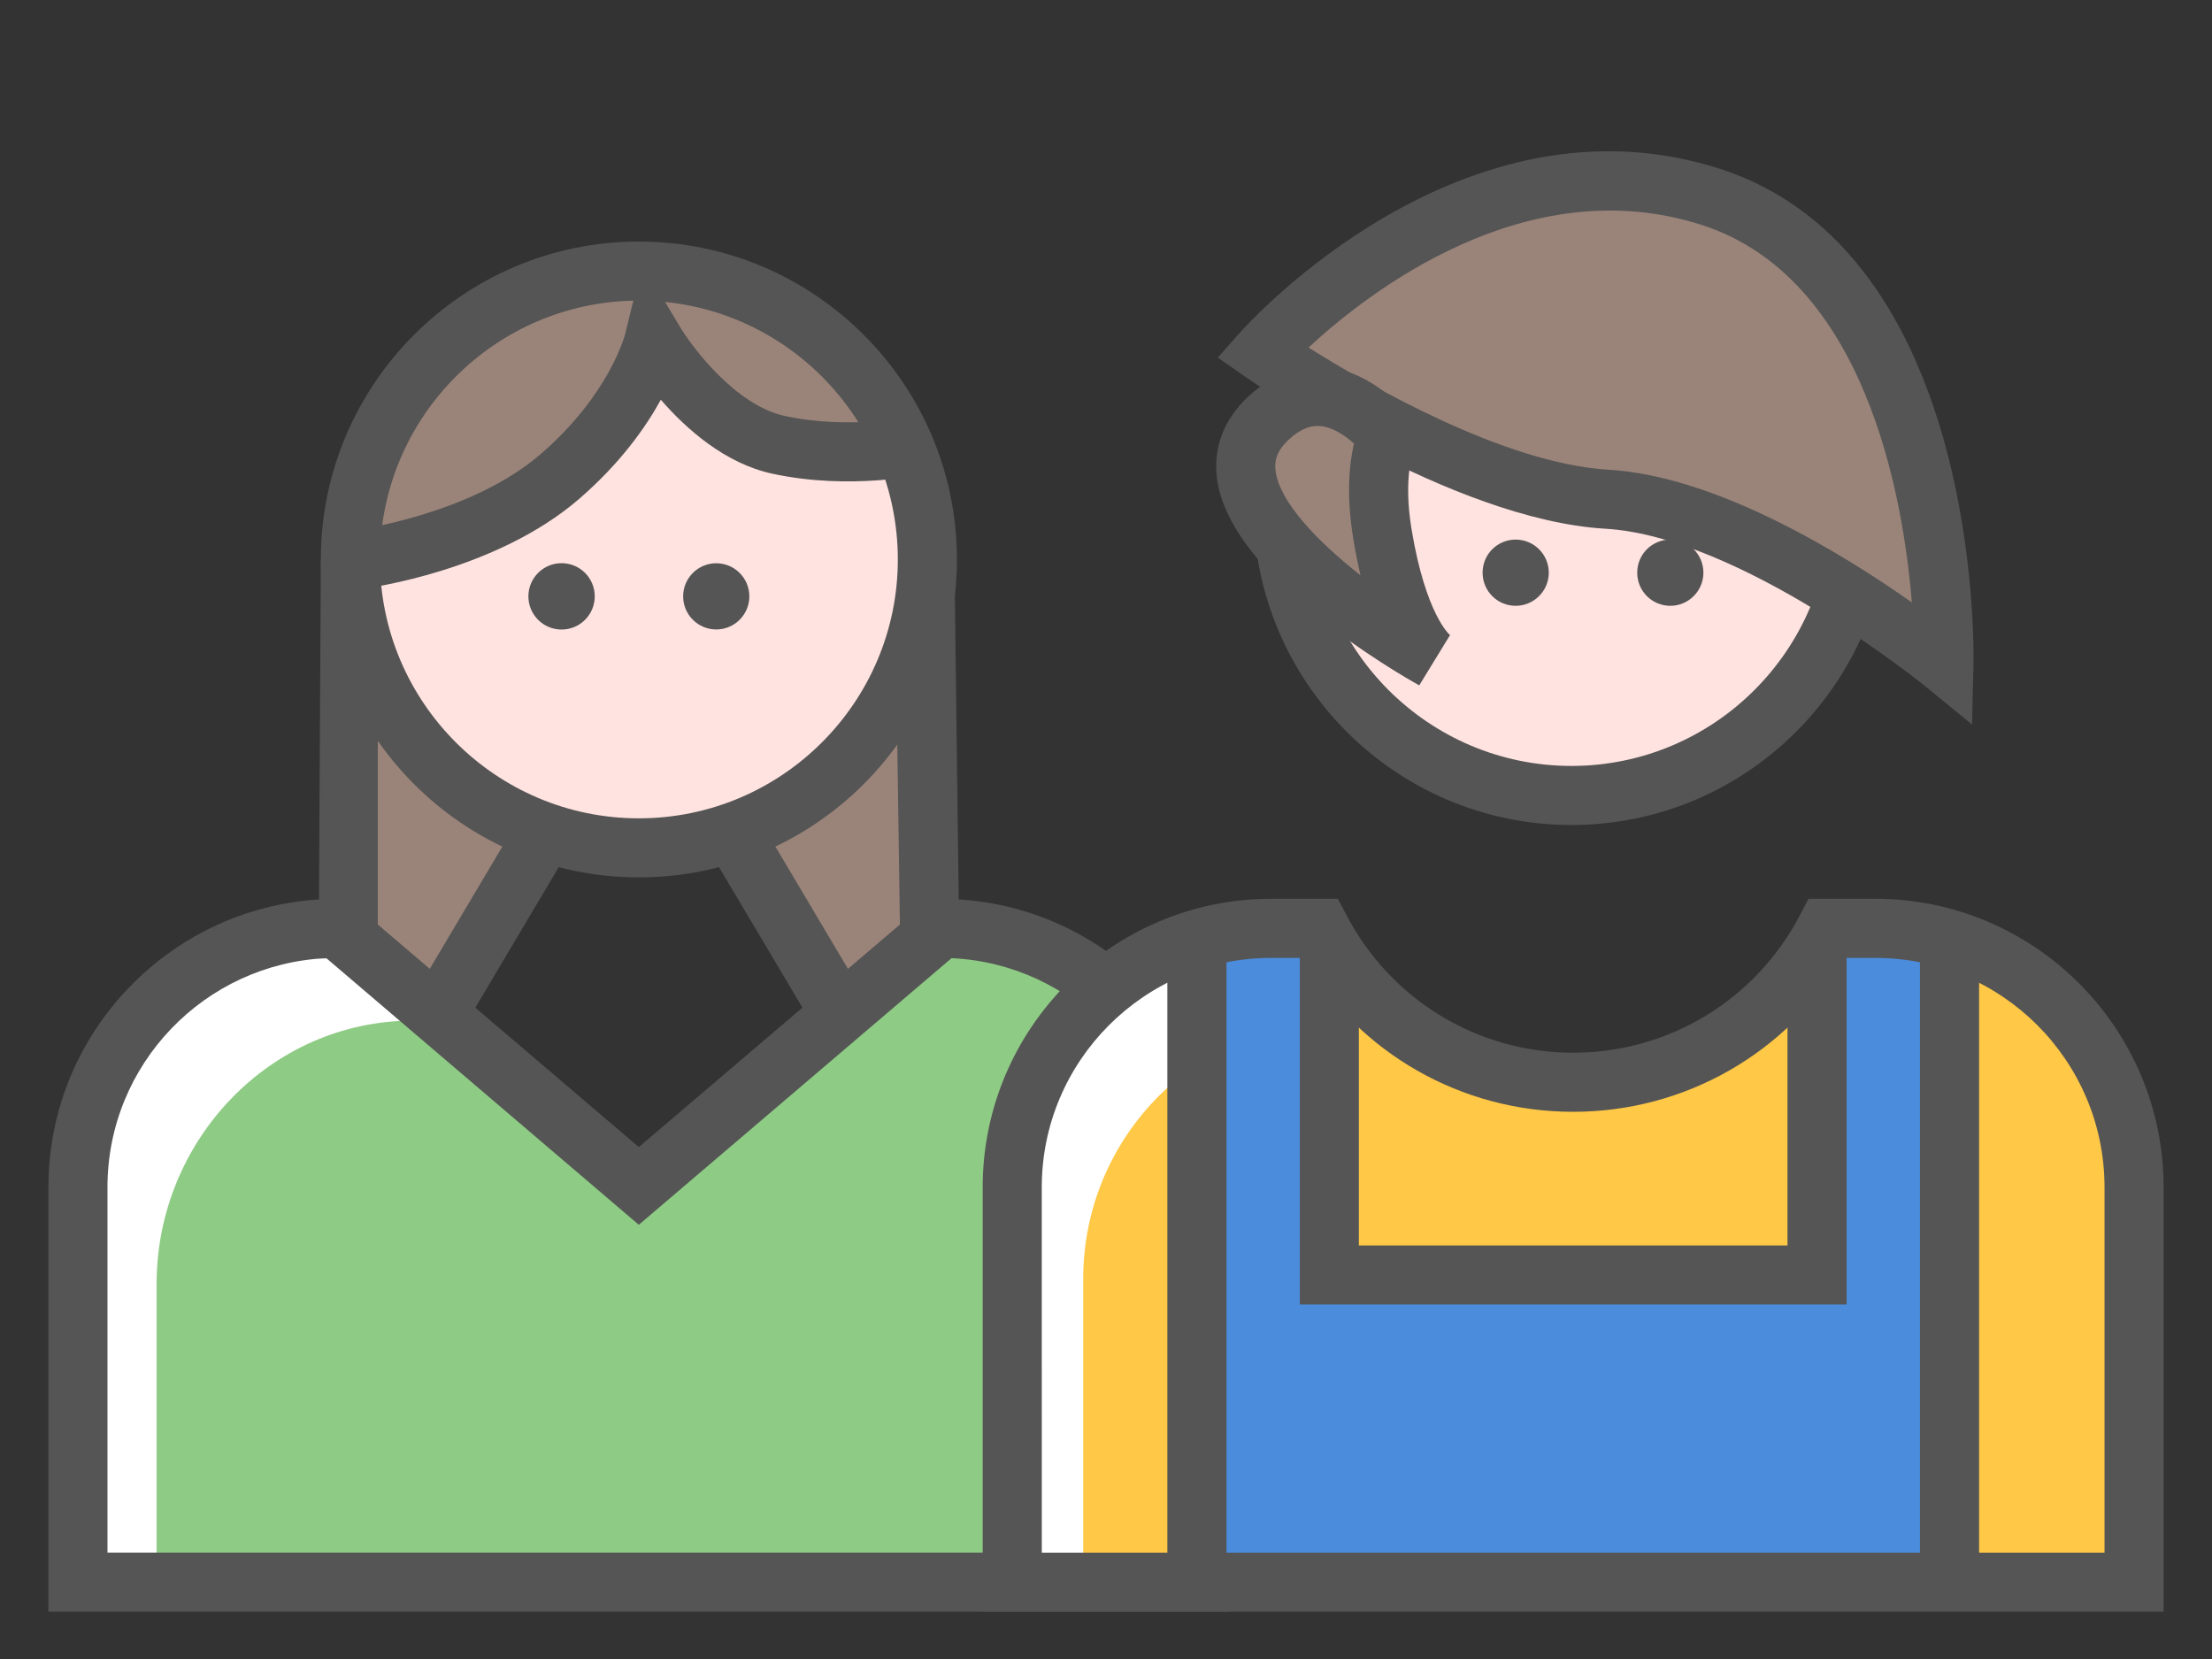
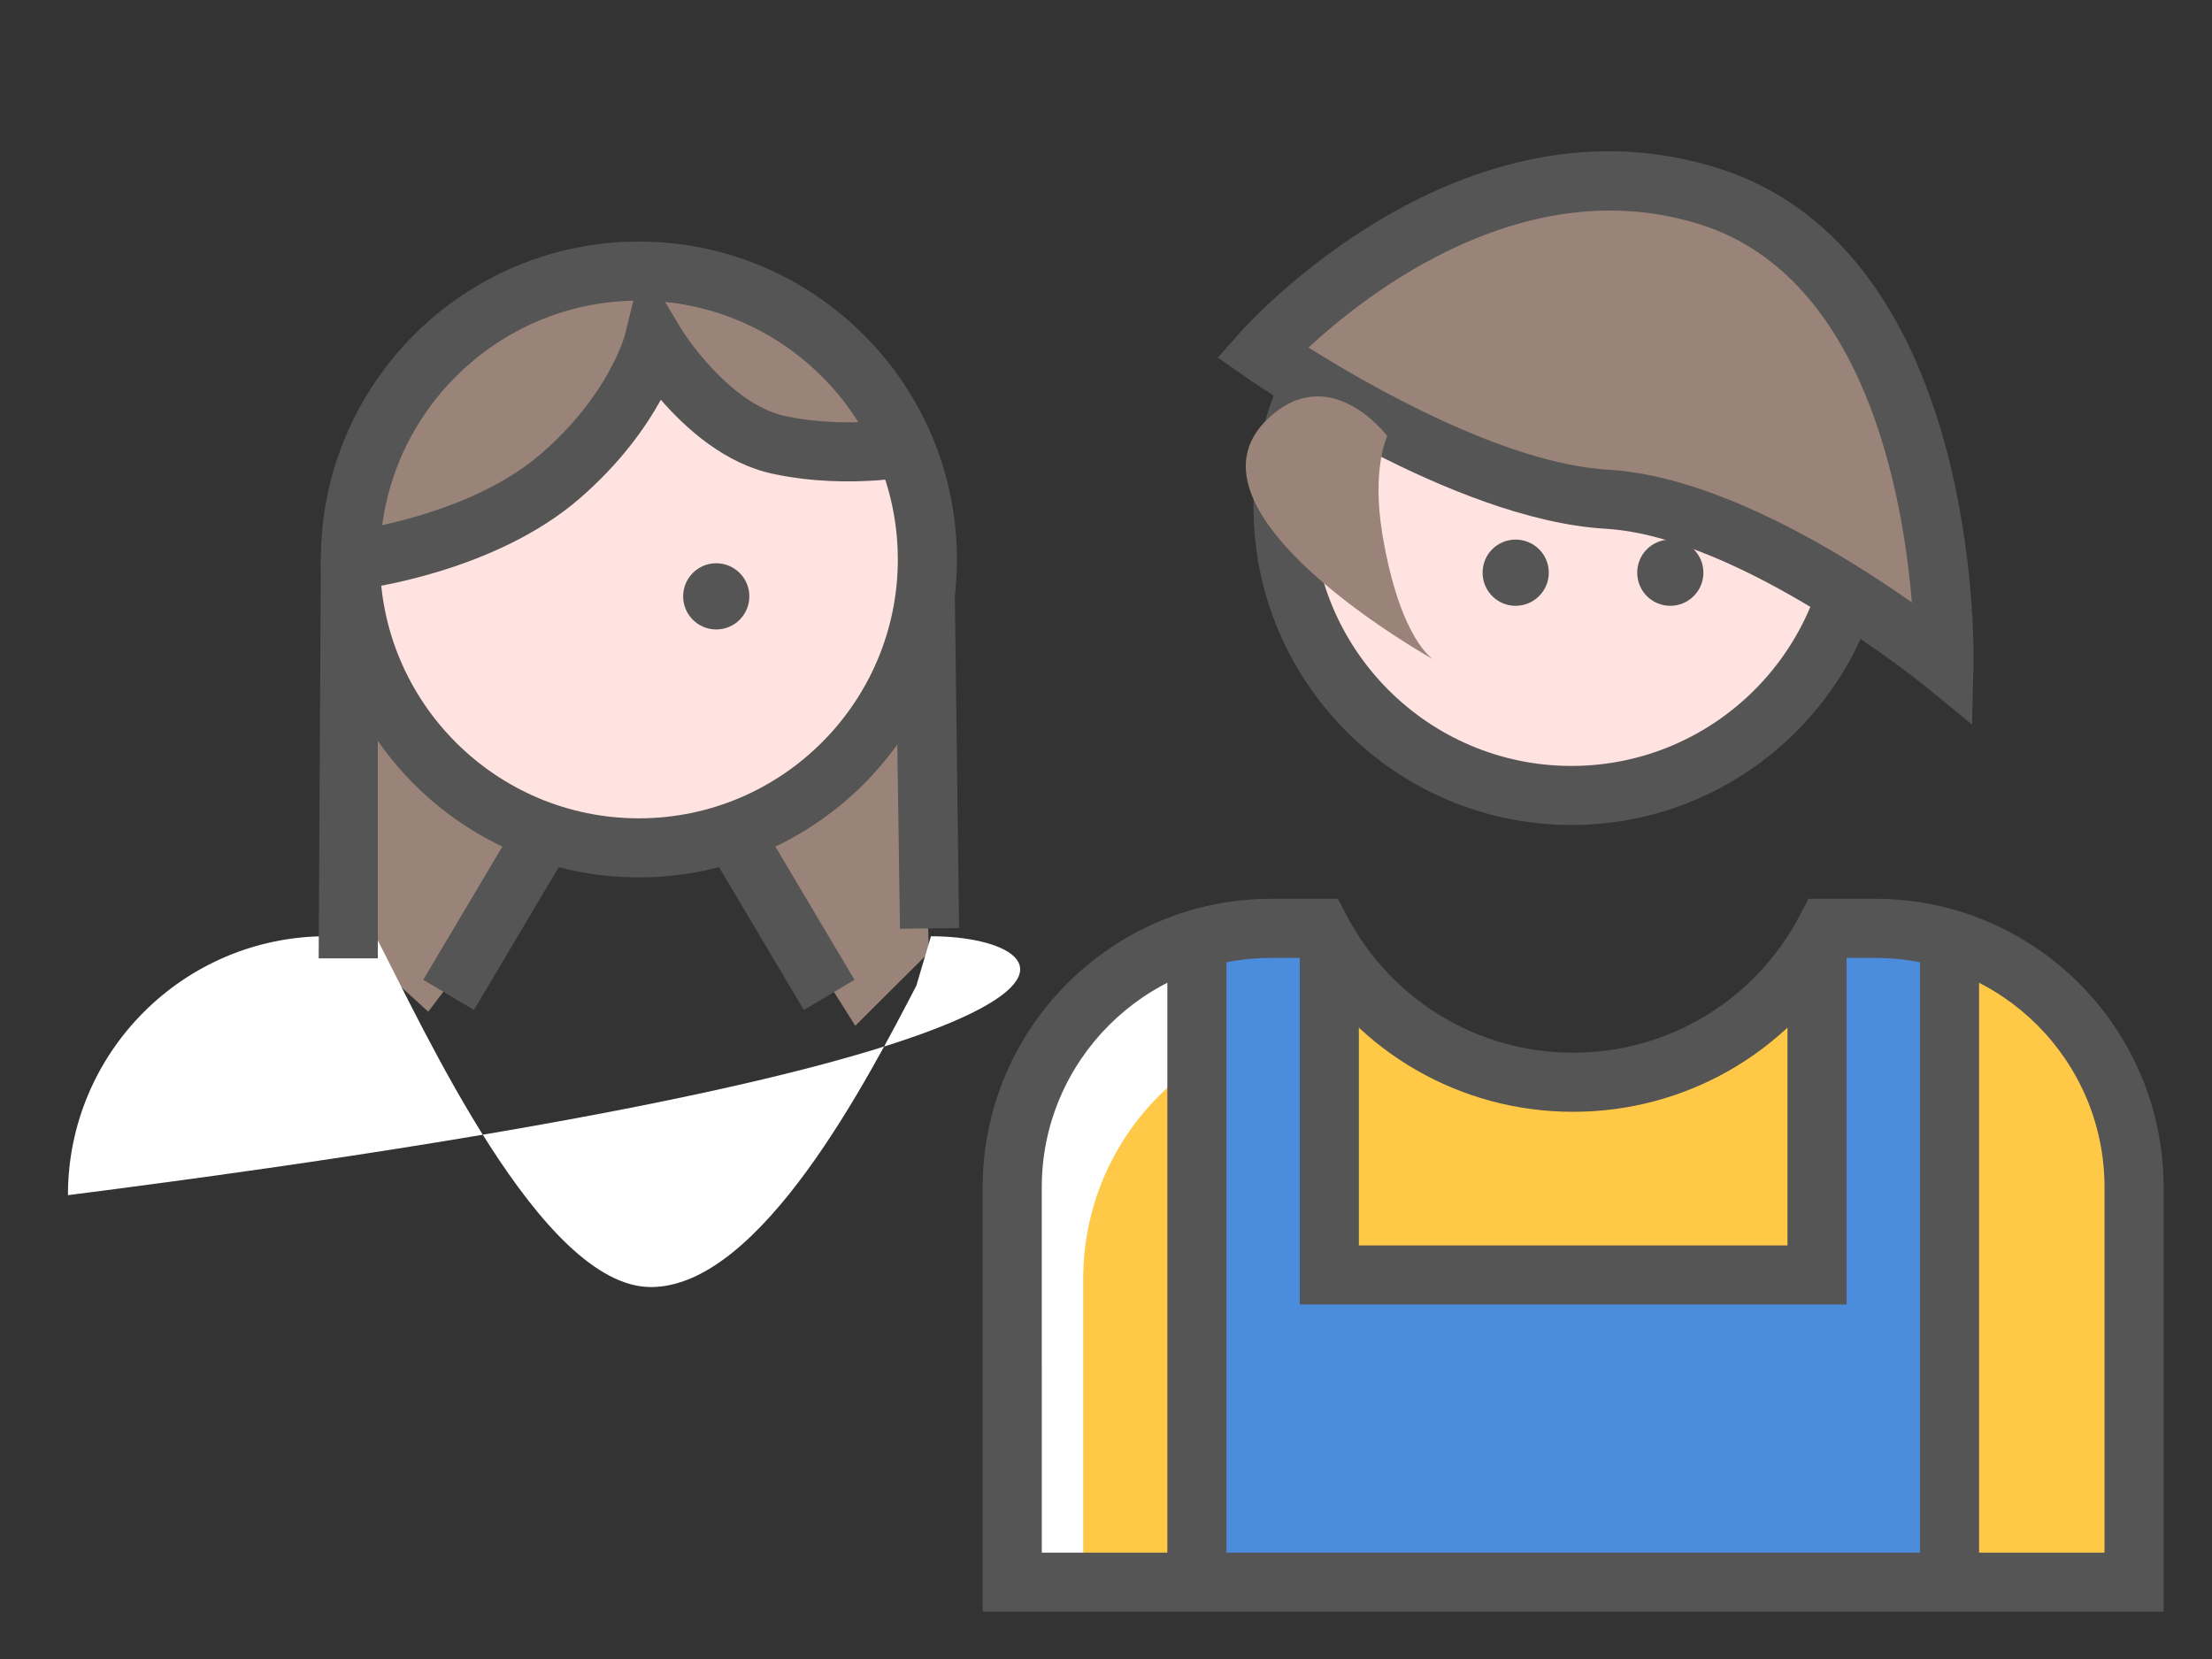
<svg xmlns="http://www.w3.org/2000/svg" id="Layer_1" x="0px" y="0px" width="80px" height="60px" viewBox="0 0 80 60" xml:space="preserve">
  <rect x="0" y="0" width="80" height="60" fill="#333333" stroke="none" />
  <g>
    <g>
      <g>
        <g>
          <g>
            <path fill="#FFE3E0" d="M12.332,20.921c0-5.797,4.699-10.498,10.496-10.498c5.793,0,10.494,4.7,10.494,10.498 c0,5.795-4.701,10.495-10.494,10.495C17.031,31.416,12.332,26.716,12.332,20.921z" />
          </g>
        </g>
        <g>
          <g>
            <polygon fill="#9A8479" points="12.26,19.615 16.506,18.852 22.447,15.456 23.633,9.942 17.354,11.044 12.684,17.41 " />
          </g>
        </g>
        <g>
          <g>
            <polygon fill="#9A8479" points="32.969,16.475 28.98,16.561 23.293,12.741 23.209,9.346 28.727,11.129 31.949,13.928 " />
          </g>
        </g>
        <g>
          <g>
            <polygon fill="#9A8479" points="12.684,24.283 18.967,30.053 18.967,32.006 15.488,36.588 12.182,33.578 " />
          </g>
        </g>
        <g>
          <g>
            <polygon fill="#9A8479" points="26.604,30.223 33.309,24.622 33.594,34.449 30.932,37.098 " />
          </g>
        </g>
        <g>
          <g>
-             <path fill="#FFFFFF" d="M33.67,33.861l-0.529,1.789c-1.725,3.307-5.619,10.898-9.598,10.898c-3.984,0-8.232-9.383-9.957-12.688 H11.82c-5.166,0-9.363,4.189-9.363,9.363v14.279h40.572V43.225C43.029,38.051,38.836,33.861,33.67,33.861z" />
+             <path fill="#FFFFFF" d="M33.67,33.861l-0.529,1.789c-1.725,3.307-5.619,10.898-9.598,10.898c-3.984,0-8.232-9.383-9.957-12.688 H11.82c-5.166,0-9.363,4.189-9.363,9.363v14.279V43.225C43.029,38.051,38.836,33.861,33.67,33.861z" />
          </g>
        </g>
        <g>
          <g>
-             <path fill="#8ECB84" d="M43.029,57.504V43.225c0-1.764-0.494-3.408-1.346-4.816c-1.402-0.846-2.412-3.65-4.174-3.65 l-4.201-0.332c-2.512,2.566-6.217,5.732-9.332,8.219c-2.037,1.627-3.299-1.379-5.816-3.74 c-0.375-0.236-1.664-0.965-2.006-1.246l-1.211-0.748c-5.168,0-9.279,4.346-9.279,9.518v11.076H43.029z" />
-           </g>
+             </g>
        </g>
        <g>
          <g>
-             <path fill="#555555" d="M44.459,58.289H1.751V42.934c0-5.748,4.683-10.424,10.431-10.424h0.395l10.527,8.975l10.531-8.975 h0.395c5.754,0,10.43,4.676,10.43,10.424V58.289z M3.888,56.152h38.44V42.934c0-4.441-3.52-8.08-7.914-8.281l-11.311,9.643 l-11.301-9.643c-4.402,0.201-7.915,3.84-7.915,8.281V56.152z" />
-           </g>
+             </g>
        </g>
        <g>
          <g>
            <g>
              <path fill="#555555" d="M23.104,31.732c-6.34,0-11.5-5.156-11.5-11.498c0-6.341,5.16-11.498,11.5-11.498 c6.344,0,11.504,5.157,11.504,11.498C34.607,26.576,29.447,31.732,23.104,31.732z M23.104,10.872 c-5.162,0-9.363,4.202-9.363,9.363c0,5.161,4.201,9.361,9.363,9.361c5.166,0,9.367-4.2,9.367-9.361 C32.471,15.073,28.27,10.872,23.104,10.872z" />
            </g>
          </g>
        </g>
        <g>
          <g>
            <g>
-               <circle fill="#555555" cx="20.31" cy="21.568" r="1.2" />
-             </g>
+               </g>
          </g>
          <g>
            <g>
              <circle fill="#555555" cx="25.904" cy="21.568" r="1.197" />
            </g>
          </g>
        </g>
        <g>
          <g>
            <path fill="#555555" d="M13.098,21.296l-0.268-2.121c0.041-0.005,4.193-0.56,6.734-2.76c2.488-2.157,3.041-4.31,3.045-4.331 l0.621-2.54l1.34,2.24c0.461,0.779,2.045,2.883,3.82,3.261c2.379,0.511,4.598,0.011,4.621,0.004l0.479,2.083 c-0.109,0.025-2.717,0.612-5.547,0.002c-1.721-0.367-3.125-1.621-4.043-2.676c-0.553,1.005-1.467,2.296-2.939,3.572 C17.928,20.661,13.291,21.271,13.098,21.296z" />
          </g>
        </g>
        <g>
          <g>
            <g>
              <polygon fill="#555555" points="32.549,33.59 32.391,22.813 34.525,20.896 34.686,33.564 " />
            </g>
          </g>
          <g>
            <g>
              <polygon fill="#555555" points="13.664,34.66 11.525,34.66 11.604,20.235 13.664,20.64 " />
            </g>
          </g>
        </g>
        <g>
          <g>
            <g>
              <polygon fill="#555555" points="17.141,36.527 15.307,35.436 18.559,29.96 20.391,31.052 " />
            </g>
          </g>
          <g>
            <g>
              <polygon fill="#555555" points="29.072,36.527 25.82,31.052 27.652,29.96 30.904,35.436 " />
            </g>
          </g>
        </g>
      </g>
    </g>
    <g>
      <g>
        <g>
          <g>
            <g>
              <path fill="#FFFFFF" d="M67.18,33.684h-1.767c-1.721,3.305-5.175,5.564-9.16,5.564c-3.983,0-7.434-2.26-9.153-5.564h-1.766 c-5.172,0-9.362,4.192-9.362,9.363v14.281h40.57V43.047C76.542,37.876,72.346,33.684,67.18,33.684z" />
            </g>
          </g>
          <g>
            <g>
              <path fill="#FFC846" d="M76.542,57.328V43.047c0-1.764-0.498-3.404-1.346-4.813c-1.408-0.85-2.417-3.654-4.179-3.654 l-5.238-1.354c-1.725,3.305-2.439,5.938-6.424,5.938c-3.658,0-6.741,1.372-8.575-1.496c-0.38-0.237-0.743-0.498-1.088-0.78 h-1.154c-5.17,0-9.362,4.189-9.362,9.362v11.076L76.542,57.328L76.542,57.328z" />
            </g>
          </g>
          <g>
            <g>
              <path fill="#4B8CDC" d="M42.354,34.801c0.416,0,2.979-1.117,2.979-1.117l2.35,1.285c0,0-0.082,10.662,0.167,10.662 c0.25,0,17.576,0.666,17.576,0.666l-0.248-11.828l4.76-0.594l0.072,3.676l-0.331,19.91l-27.242-0.166L42.354,34.801z" />
            </g>
          </g>
          <g>
            <g>
              <g>
                <path fill="#555555" d="M78.247,58.289H35.54v-15.35c0-5.752,4.683-10.433,10.432-10.433h2.414l0.303,0.576 c1.603,3.078,4.749,4.991,8.204,4.991c3.464,0,6.61-1.913,8.213-4.991l0.3-0.576h2.417c5.751,0,10.427,4.681,10.427,10.433 v15.35H78.247z M37.678,56.154h38.435V42.939c0-4.574-3.717-8.295-8.291-8.295h-1.141c-2.057,3.451-5.745,5.566-9.789,5.566 c-4.039,0-7.725-2.115-9.779-5.566h-1.142c-4.572,0-8.294,3.721-8.294,8.295L37.678,56.154L37.678,56.154z" />
              </g>
            </g>
            <g>
              <g>
                <g>
                  <rect x="42.219" y="34.122" fill="#555555" width="2.138" height="22.665" />
                </g>
              </g>
              <g>
                <g>
                  <rect x="69.438" y="34.122" fill="#555555" width="2.138" height="22.665" />
                </g>
              </g>
            </g>
            <g>
              <g>
                <polygon fill="#555555" points="66.785,47.178 47.009,47.178 47.009,33.656 49.145,34.406 49.145,45.043 64.647,45.043 64.647,35.031 66.785,33.656 " />
              </g>
            </g>
          </g>
        </g>
      </g>
      <g>
        <g>
          <path fill="#FFE3E0" d="M45.968,19.022c0-5.796,4.695-10.496,10.494-10.496c5.795,0,10.495,4.7,10.495,10.496 c0,5.797-4.7,10.495-10.495,10.495C50.663,29.517,45.968,24.819,45.968,19.022z" />
        </g>
        <g>
          <g>
            <path fill="#555555" d="M56.834,29.837c-6.343,0-11.5-5.158-11.5-11.5s5.157-11.5,11.5-11.5c6.339,0,11.495,5.159,11.495,11.5 S63.173,29.837,56.834,29.837z M56.834,8.975c-5.161,0-9.362,4.199-9.362,9.363c0,5.164,4.201,9.363,9.362,9.363 s9.364-4.199,9.364-9.363C66.198,13.173,61.995,8.975,56.834,8.975z" />
          </g>
        </g>
        <g>
          <g>
            <g>
              <path fill="#555555" d="M53.62,20.712c0-0.665,0.533-1.197,1.195-1.197c0.66,0,1.199,0.532,1.199,1.197 c0,0.661-0.539,1.198-1.199,1.198C54.153,21.91,53.62,21.374,53.62,20.712z" />
            </g>
          </g>
          <g>
            <g>
              <path fill="#555555" d="M59.212,20.712c0-0.665,0.533-1.197,1.199-1.197c0.656,0,1.195,0.532,1.195,1.197 c0,0.661-0.539,1.198-1.195,1.198C59.745,21.91,59.212,21.374,59.212,20.712z" />
            </g>
          </g>
        </g>
        <g>
          <g>
            <path fill="#9A8479" d="M45.638,12.742c0,0,7.166,5,12.481,5.313c5.312,0.313,12.185,5.938,12.185,5.938 S70.616,9.93,61.868,7.118C53.118,4.304,45.638,12.742,45.638,12.742z" />
          </g>
          <g>
            <path fill="#555555" d="M71.322,26.204l-1.692-1.385c-0.068-0.054-6.674-5.411-11.573-5.697 c-5.551-0.327-12.728-5.293-13.031-5.503l-0.982-0.686l0.797-0.899c0.322-0.366,8.051-8.919,17.355-5.931 c9.399,3.02,9.191,17.307,9.177,17.916L71.322,26.204z M47.326,12.57c2.146,1.349,7.071,4.197,10.853,4.419 c3.916,0.23,8.48,3.047,10.966,4.799c-0.317-3.882-1.697-11.753-7.602-13.653C55.2,6.095,49.463,10.584,47.326,12.57z" />
          </g>
        </g>
        <g>
          <g>
            <path fill="#9A8479" d="M50.173,15.773c0,0-0.574,1.159-0.176,3.559c0.644,3.844,1.853,4.524,1.853,4.524 s-9.571-5.323-5.995-8.711C48.109,13.011,50.173,15.773,50.173,15.773z" />
          </g>
          <g>
-             <path fill="#555555" d="M51.329,24.787c-0.703-0.389-6.865-3.912-7.317-7.493c-0.136-1.099,0.245-2.11,1.105-2.925 c1.067-1.007,2.118-1.15,2.815-1.091c1.775,0.153,2.965,1.682,3.097,1.854l0.394,0.527l-0.283,0.573 c-0.029,0.078-0.4,1.039-0.087,2.923c0.516,3.09,1.381,3.808,1.39,3.814L51.329,24.787z M47.657,15.404 c-0.354,0-0.703,0.17-1.069,0.516c-0.472,0.446-0.489,0.826-0.457,1.107c0.146,1.13,1.512,2.549,3.074,3.781 c-0.091-0.396-0.182-0.829-0.258-1.302c-0.271-1.623-0.141-2.777,0.022-3.463c-0.313-0.283-0.762-0.597-1.228-0.634 C47.716,15.406,47.683,15.404,47.657,15.404z" />
-           </g>
+             </g>
        </g>
      </g>
    </g>
  </g>
</svg>